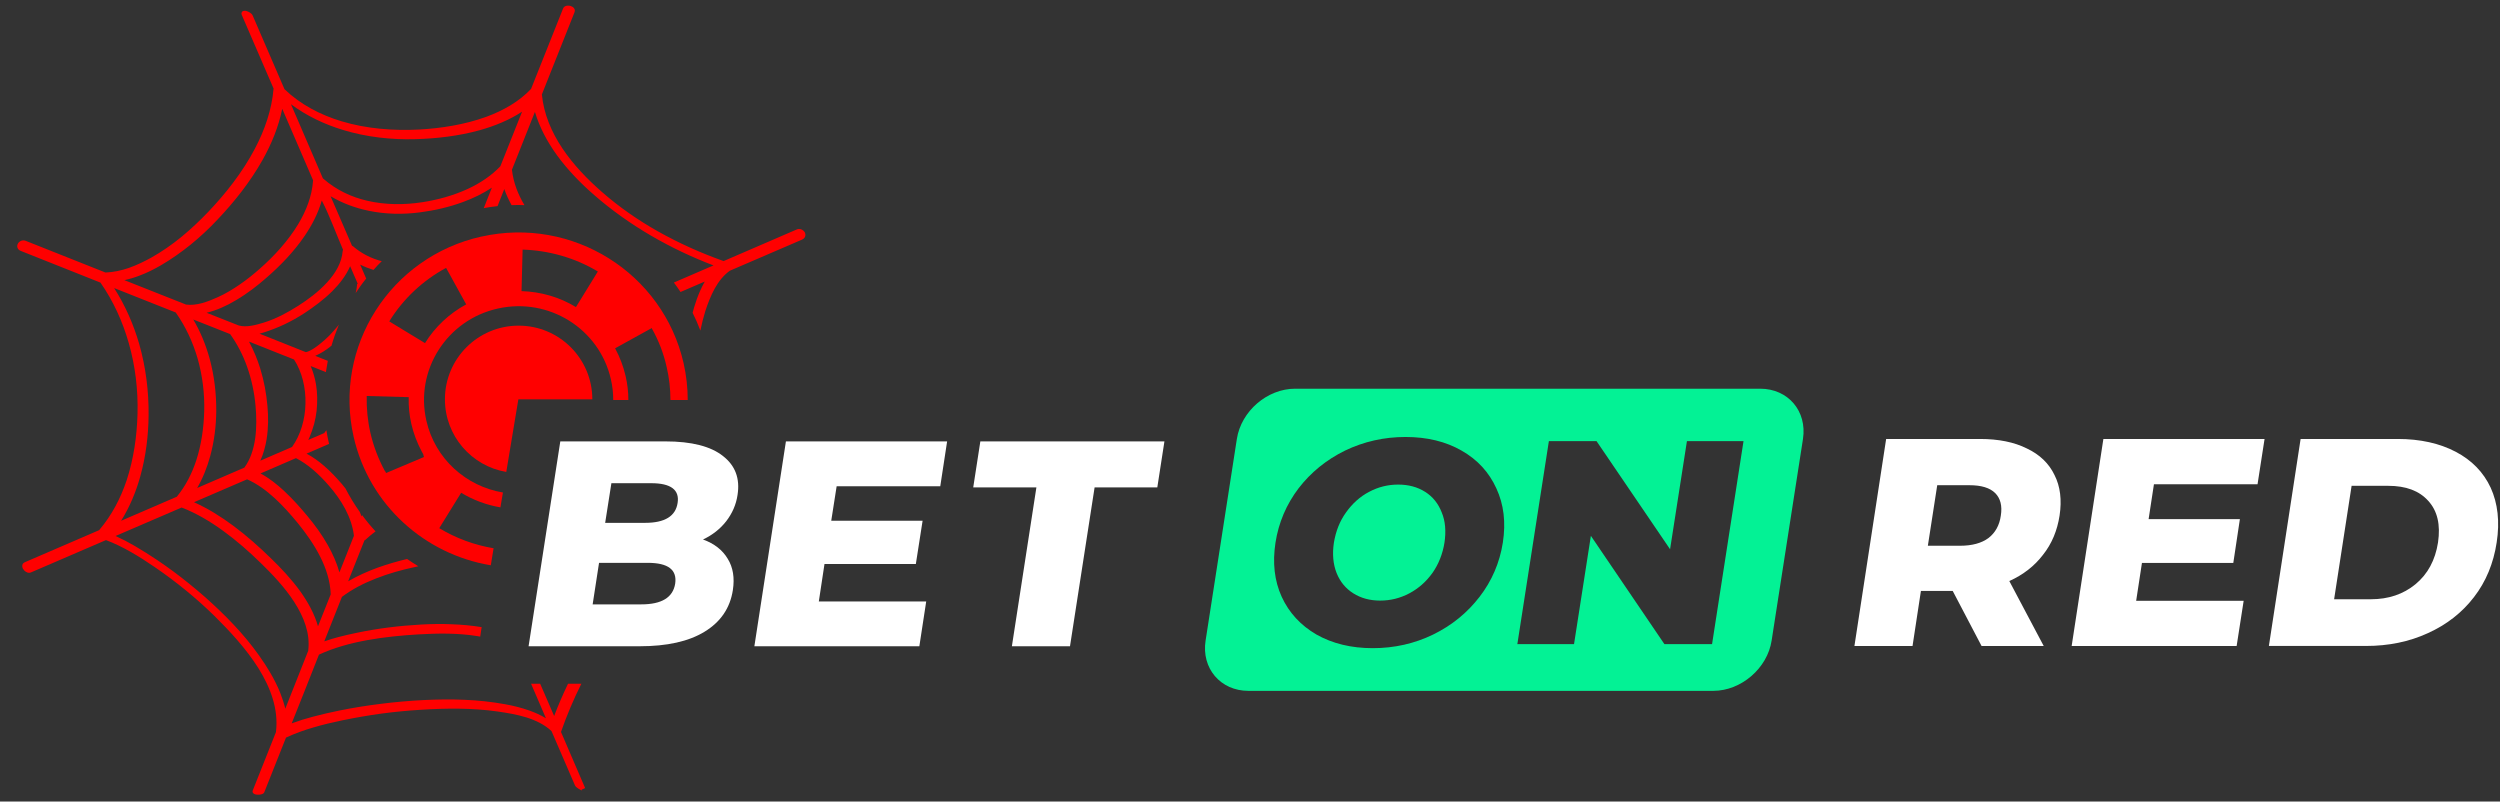
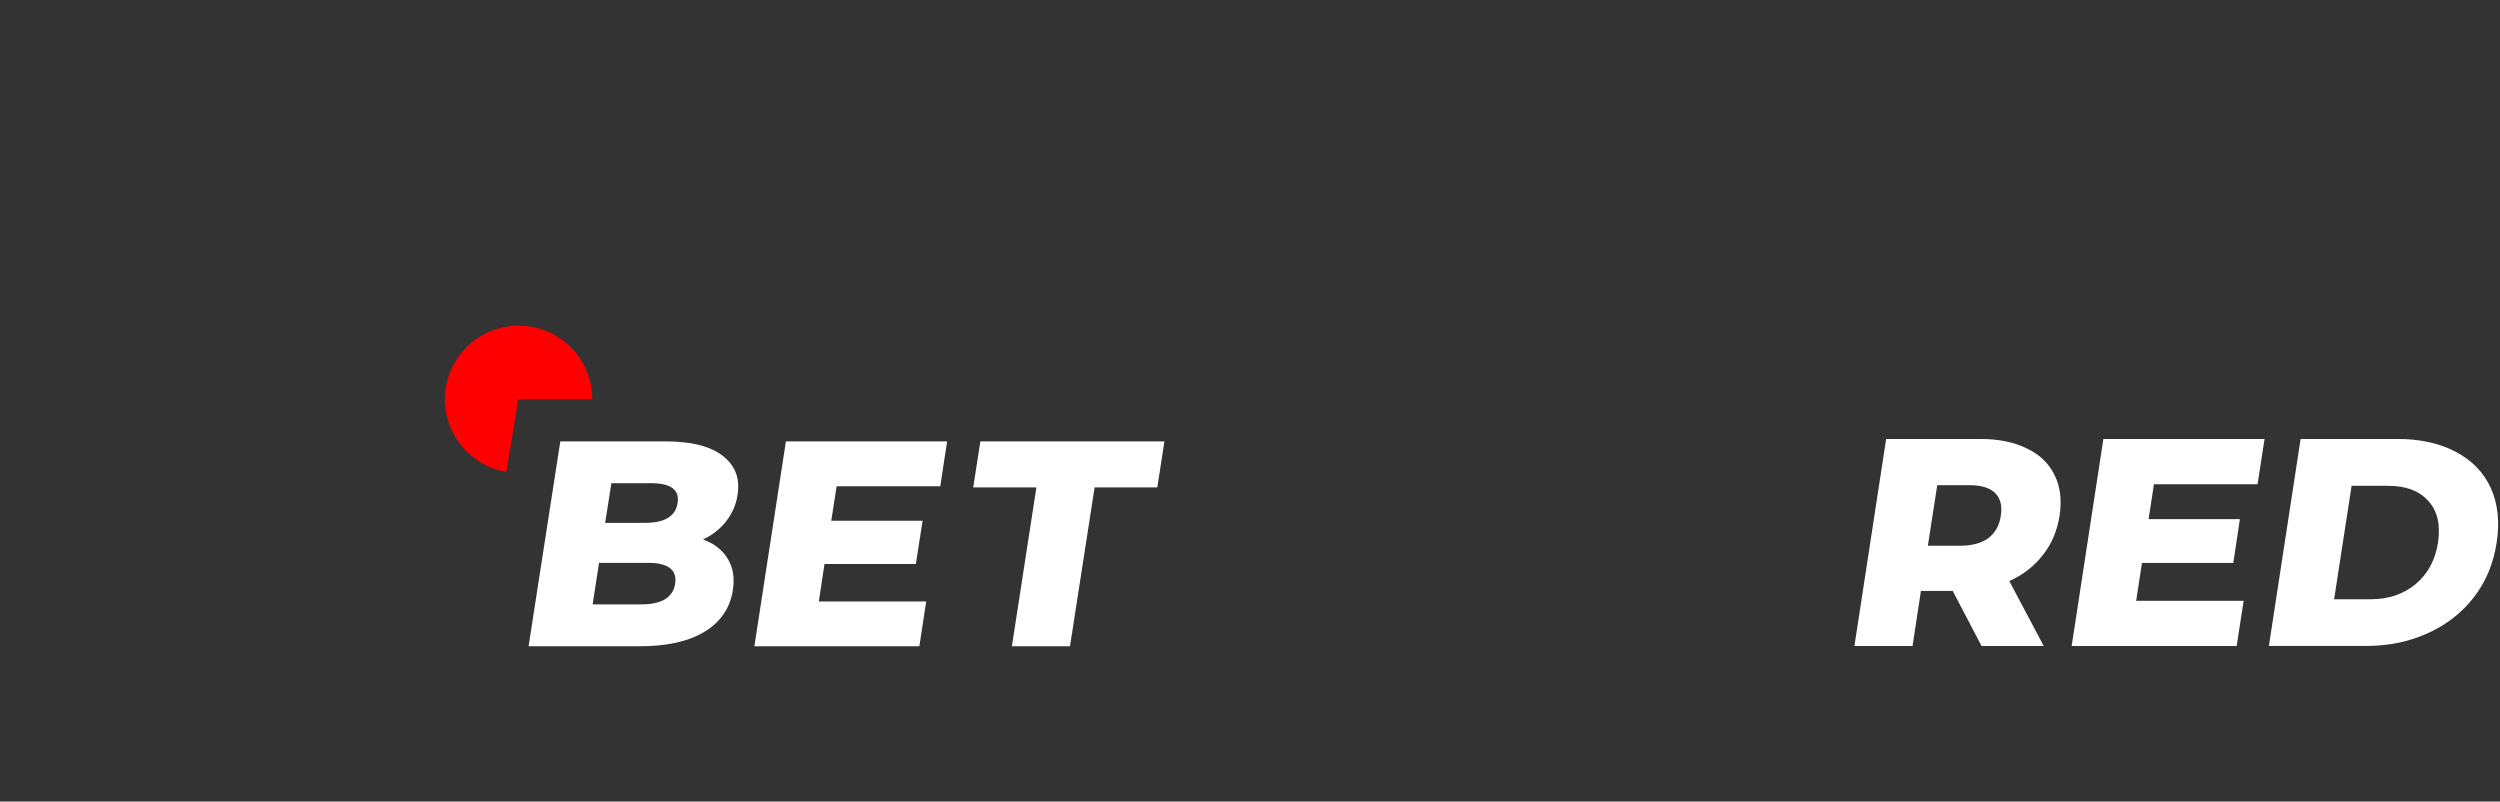
<svg xmlns="http://www.w3.org/2000/svg" fill="none" height="42" viewBox="0 0 131 42" width="131">
  <rect x="0" y="0" width="131" height="42" fill="#333333" stroke="none" />
-   <path d="m9.207 16.374-3.225-1.279c.581.911 1.015 1.902 1.313 2.932.345 1.208.505 2.478.491 3.739-.009 1.053-.142 2.157-.439 3.21-.227.817-.557 1.6-1.001 2.313l2.918-1.26c.467-.567.798-1.223 1.025-1.921.264-.821.387-1.695.411-2.544.028-.935-.09-1.884-.349-2.79-.25-.855-.628-1.671-1.143-2.398zm.312 10.22-3.465 1.492c.345.156.68.33 1.01.524.401.231.788.481 1.166.732.576.387 1.133.798 1.667 1.232.552.444 1.086.911 1.596 1.402.5.481.987.991 1.435 1.53.449.543.859 1.114 1.218 1.718.203.345.392.713.543 1.095.104.269.194.538.26.817l1.204-3.04v-.028c.104-.878-.227-1.732-.727-2.511-.505-.788-1.185-1.496-1.78-2.072-.585-.571-1.242-1.152-1.945-1.662-.685-.5-1.421-.935-2.181-1.227zm6.445 9.607-.68 1.704c.368-.137.746-.255 1.128-.354.458-.123.925-.227 1.383-.321.718-.146 1.435-.26 2.158-.349.746-.094 1.497-.161 2.247-.198.708-.033 1.421-.047 2.134-.014.713.028 1.426.104 2.125.231.425.075.859.184 1.275.33.302.109.6.241.873.406l-.779-1.808h.477l.732 1.69c.217-.571.458-1.133.727-1.69h.699c-.411.821-.769 1.666-1.067 2.526l1.265 2.941-.137.061-.028.066c-.08-.033-.312-.141-.368-.269l-1.228-2.842c-.359-.34-.822-.562-1.313-.718-.5-.156-1.034-.241-1.52-.312-.661-.094-1.336-.137-2.007-.146-.67-.009-1.346.014-2.016.057-.685.043-1.369.108-2.044.198-.685.094-1.36.212-2.035.349-.515.108-1.034.227-1.539.378-.496.142-.977.316-1.44.533l-1.138 2.865c-.038.099-.217.137-.363.127-.033 0-.066-.005-.094-.014-.033-.009-.066-.019-.09-.038-.061-.043-.085-.094-.057-.17l1.218-3.064v-.024c.137-1.161-.279-2.289-.921-3.318-.652-1.039-1.53-1.973-2.309-2.743-.472-.463-.968-.906-1.487-1.331-.529-.434-1.081-.845-1.648-1.232-.406-.279-.822-.548-1.256-.793-.415-.236-.845-.448-1.289-.614l-3.933 1.695c-.123.052-.26-.009-.354-.109-.024-.028-.047-.057-.066-.09-.019-.038-.028-.075-.033-.113-.009-.094.028-.175.132-.222l3.895-1.681c.656-.765 1.124-1.662 1.445-2.62.368-1.124.538-2.323.567-3.479.033-1.242-.113-2.502-.458-3.701-.321-1.133-.812-2.209-1.483-3.172l-4.178-1.662c-.127-.047-.179-.142-.184-.241 0-.043.009-.08.024-.118.019-.038.042-.071.071-.099.08-.08.208-.123.345-.071l4.183 1.662c.415-.014.831-.104 1.228-.241.411-.146.803-.335 1.18-.543.552-.312 1.076-.675 1.572-1.081.496-.406.963-.85 1.402-1.308.906-.949 1.794-2.072 2.441-3.3.529-1.001.897-2.072.987-3.168l-1.662-3.847c-.033-.071-.024-.128.009-.17.028-.038.071-.057.123-.057.028-.005.061 0.0.099.009.123.028.288.132.331.227l1.671 3.871c.84.807 1.874 1.345 2.984 1.681 1.313.397 2.734.505 4.079.434 1.114-.061 2.37-.25 3.513-.666.897-.33 1.723-.802 2.346-1.463l1.671-4.197c.047-.132.179-.179.307-.165.038 0 .075.009.113.024s.075.033.104.052c.085.066.127.16.08.274l-1.709 4.301c.099 1.029.505 1.973 1.072 2.823.576.864 1.322 1.633 2.087 2.299.892.779 1.874 1.463 2.913 2.049 1.105.623 2.266 1.142 3.451 1.562l3.834-1.657c.132-.057.264-.014.349.066.033.028.057.061.076.095.014.038.028.08.028.123 0 .099-.052.194-.179.25l-3.782 1.629c-.335.241-.59.571-.793.935-.208.378-.364.788-.491 1.18-.104.335-.189.675-.26 1.02-.118-.316-.255-.628-.406-.93.028-.104.057-.208.085-.307.085-.279.184-.562.307-.84.071-.165.156-.331.245-.491l-1.27.548c-.113-.17-.227-.335-.349-.496l2.077-.897c-1.119-.425-2.214-.944-3.253-1.548-1.062-.619-2.073-1.331-2.998-2.139-.704-.609-1.388-1.312-1.955-2.091-.5-.694-.911-1.454-1.152-2.266l-1.204 3.031c.075.67.316 1.289.656 1.855-.104-.005-.208-.009-.316-.009-.118 0-.241.005-.359.009-.151-.274-.279-.552-.382-.845l-.354.897c-.245.024-.486.061-.722.104l.425-1.072c-.467.307-.977.557-1.511.751-.737.274-1.52.448-2.261.543-.897.118-1.813.099-2.691-.085-.699-.146-1.369-.392-1.988-.76l1.124 2.596.052.024.009.009c.444.382.954.633 1.497.774-.151.146-.297.297-.434.458-.241-.075-.472-.165-.699-.279l.316.732c-.198.241-.378.496-.552.76.038-.142.061-.279.071-.42l.005-.047.033-.024-.397-.916c-.212.486-.548.92-.94 1.312-.453.449-.977.831-1.454 1.147-.335.217-.685.415-1.043.585-.349.165-.713.307-1.081.425-.076.024-.151.047-.231.066l2.427.968c.245-.052.51-.25.699-.397l.028-.024c.17-.132.331-.274.486-.429.151-.156.297-.321.434-.486.028-.038.057-.071.085-.108-.146.359-.279.727-.387 1.105-.132.109-.274.212-.425.307-.137.085-.283.165-.43.227l.661.26c-.038.198-.071.392-.099.59l-.798-.316c.132.307.222.628.279.954.076.453.08.925.033 1.383-.028.241-.071.472-.132.703-.066.236-.146.467-.241.694-.019.047-.043.094-.066.137l.836-.359c.038-.047.075-.099.113-.151.038.241.085.481.142.718l-1.18.51c.331.175.642.401.93.651.345.297.656.633.94.963.057.071.113.137.17.212.222.43.472.84.751 1.232.033.075.066.156.094.231l.028-.066c.217.297.453.581.703.85-.085.066-.17.127-.25.194-.094.08-.189.161-.274.241l-.014.014-.043.019-.855 2.148c.491-.288 1.02-.524 1.567-.722.5-.179 1.015-.326 1.52-.448.194.132.392.264.59.382-.066.014-.137.033-.208.047-.661.142-1.345.331-2.002.59-.647.25-1.261.567-1.794.968-.312.779-.619 1.558-.925 2.332.241-.085.491-.161.741-.227.326-.085.656-.161.982-.227.557-.118 1.114-.208 1.676-.279.557-.071 1.124-.118 1.69-.151.524-.028 1.058-.038 1.586-.014.529.019 1.053.066 1.572.151l-.075.496c-.057-.014-.113-.019-.17-.028-.5-.08-1.01-.118-1.52-.127-.51-.009-1.024.009-1.534.038-.869.052-1.794.137-2.691.302-.888.161-1.752.397-2.535.76zm11.393-30.349c-.661.434-1.421.746-2.21.968-1.119.312-2.309.444-3.371.472-1.27.038-2.583-.109-3.815-.486-.973-.297-1.898-.736-2.715-1.345l1.676 3.89c.009.005.019.009.028.019.67.585 1.454.954 2.285 1.147.944.222 1.95.227 2.918.075.784-.123 1.605-.345 2.361-.694.642-.297 1.232-.689 1.704-1.185zm-10.949 3.602-1.619-3.753c-.189.935-.557 1.832-1.029 2.677-.647 1.152-1.487 2.205-2.346 3.111-.449.481-.935.935-1.449 1.35-.482.387-.991.746-1.525 1.058-.349.203-.722.392-1.11.538-.264.104-.534.184-.812.245l3.229 1.279c.274.038.562 0 .84-.076.288-.08.571-.194.826-.311.406-.184.793-.415 1.166-.675.373-.255.727-.543 1.062-.84.722-.637 1.45-1.426 1.983-2.308.425-.708.722-1.473.779-2.271zm-5.392 14.445c-.161.585-.382 1.152-.685 1.671l2.474-1.067c.321-.439.486-.973.567-1.53.08-.571.066-1.166.019-1.704-.061-.689-.208-1.388-.444-2.054-.217-.609-.515-1.19-.888-1.709l-1.931-.765c.382.651.666 1.35.864 2.077.236.878.345 1.794.34 2.71-.005.779-.104 1.591-.316 2.37zm4.731 7.105c.401.567.737 1.175.916 1.813l.666-1.671c-.019-.684-.236-1.35-.552-1.978-.321-.637-.746-1.232-1.176-1.761-.359-.434-.77-.906-1.223-1.317-.439-.401-.921-.751-1.431-.973l-2.781 1.199c.713.321 1.402.746 2.049 1.227.713.529 1.379 1.123 1.983 1.714.515.496 1.077 1.091 1.549 1.747zm-4.924-14.615 1.686.666c.208.057.434.052.656.014.231-.038.463-.104.675-.17.316-.099.623-.231.921-.378.297-.151.59-.321.864-.496.496-.316 1.058-.727 1.506-1.218.444-.481.779-1.038.826-1.657l.005-.014.014-.047c-.349-.807-.718-1.822-1.114-2.582-.189.661-.51 1.289-.911 1.874-.567.831-1.289 1.567-1.997 2.181-.439.387-.987.817-1.591 1.171-.486.293-1.01.529-1.539.656zm3.149 6.623c-.066.392-.17.774-.331 1.128l1.662-.718c.453-.637.689-1.454.704-2.28.019-.826-.179-1.652-.6-2.304l-2.361-.939c.245.453.444.93.595 1.426.194.633.316 1.289.373 1.945.052.557.052 1.161-.043 1.742zm.935 2.733c.444.411.845.869 1.199 1.293.387.463.765.977 1.076 1.534.255.453.467.93.604 1.421l.76-1.917c-.057-.491-.222-.958-.449-1.393-.236-.449-.538-.864-.869-1.242-.241-.279-.515-.562-.812-.817-.283-.241-.586-.453-.906-.618l-1.86.802c.453.245.869.571 1.256.935zm15.566 15.639c.005.009.024.033.024.038l.028-.066z" fill="#f00" />
  <path d="m31.038 20.925h-3.876l-.633 3.805c-1.823-.307-3.215-1.893-3.215-3.805 0-2.134 1.728-3.861 3.862-3.861s3.862 1.728 3.862 3.861z" fill="#f00" />
-   <path clip-rule="evenodd" d="m25.227 12.395c-4.773 1.067-7.771 5.769-6.695 10.499.817 3.583 3.739 6.156 7.186 6.727l.146-.892c-1.006-.17-1.974-.524-2.847-1.053l1.147-1.855c.633.382 1.331.642 2.058.765l.132-.779c-1.926-.321-3.56-1.761-4.013-3.767-.604-2.643 1.072-5.278 3.744-5.872 2.672-.6 5.326 1.062 5.925 3.706.085.363.123.727.123 1.086h.793c0-.42-.047-.836-.142-1.246-.118-.51-.302-1.001-.552-1.463l1.922-1.062.009.033c.354.628.614 1.308.77 2.011.132.562.198 1.147.198 1.728h.906c0-.637-.071-1.289-.217-1.935-1.081-4.725-5.826-7.699-10.595-6.628zm2.158.684c1.388.043 2.753.434 3.942 1.147l-1.147 1.865c-.859-.524-1.851-.807-2.852-.836zm-6.988 3.762c.722-1.171 1.752-2.143 2.979-2.804l1.053 1.912c-.888.481-1.638 1.185-2.158 2.03zm-.17 7.94-.038-.09-.014.005c-.345-.637-.604-1.312-.765-2.011-.146-.637-.208-1.284-.194-1.935l2.2.061c-.014.472.033.94.137 1.397.118.51.302.996.552 1.463l.071.127.038.151-1.992.84z" fill="#f00" fill-rule="evenodd" />
-   <path clip-rule="evenodd" d="m67.866 20.368c-1.464 0-2.828 1.175-3.055 2.634l-1.638 10.565c-.227 1.449.779 2.634 2.243 2.634h24.358c1.464 0 2.838-1.185 3.059-2.634l1.643-10.565c.222-1.459-.779-2.634-2.243-2.634zm1.119 12.883c.836.472 1.818.713 2.946.713 1.138 0 2.191-.241 3.163-.713.982-.481 1.789-1.138 2.436-1.978.647-.84 1.053-1.789 1.218-2.837.165-1.057.052-2.006-.34-2.847-.383-.84-.982-1.501-1.823-1.978-.822-.472-1.799-.713-2.937-.713-1.128 0-2.186.241-3.168.713-.973.477-1.789 1.138-2.436 1.978-.637.84-1.044 1.789-1.209 2.847-.161 1.048-.057 1.997.326 2.837.387.84.996 1.496 1.822 1.978zm4.868-2.162c-.482.255-.992.382-1.53.382-.543 0-1.01-.128-1.412-.382-.401-.255-.689-.604-.873-1.062-.184-.463-.231-1.001-.142-1.591.099-.6.307-1.128.633-1.581.331-.467.732-.831 1.209-1.081.477-.255.987-.382 1.525-.382.543 0 1.015.127 1.416.382.397.25.689.614.869 1.081.189.453.231.982.142 1.581-.095.59-.307 1.128-.633 1.591-.331.458-.727.807-1.204 1.062zm15.859 2.663 1.648-10.636h-2.965l-.883 5.665-3.853-5.665h-2.498l-1.652 10.636h2.97l.883-5.674 3.853 5.674z" fill="#03f295" fill-rule="evenodd" />
  <g fill="#fff">
    <path d="m120.552 23.002h5.09c1.175 0 2.19.227 3.035.67.841.439 1.459 1.072 1.837 1.888.368.812.482 1.77.312 2.865-.166 1.095-.562 2.054-1.19 2.865-.628.817-1.435 1.445-2.417 1.888-.978.449-2.059.67-3.235.67h-5.094zm-18.229 7.964h-1.667l-.439 2.884h-3.045l1.662-10.848h4.919c.973 0 1.79.165 2.46.5.666.316 1.152.779 1.445 1.393.302.595.387 1.303.264 2.12-.122.788-.406 1.478-.873 2.063-.444.581-1.029 1.039-1.761 1.369l1.803 3.404h-3.257zm2.521-3.951c.08-.505-.019-.897-.293-1.175-.283-.279-.727-.415-1.355-.415h-1.685l-.491 3.172h1.69c.628 0 1.124-.137 1.482-.401.359-.274.581-.67.652-1.18zm12.724 4.466-.368 2.37h-8.645l1.662-10.848h8.446l-.368 2.374h-5.429l-.279 1.827h4.783l-.345 2.294h-4.787l-.303 1.983zm6.667-.08c.92 0 1.699-.264 2.332-.784.647-.533 1.039-1.26 1.185-2.19.137-.93-.028-1.657-.515-2.186-.472-.524-1.166-.784-2.096-.784h-1.917l-.916 5.943z" />
    <path d="m33.604 31.669c1.067 0 1.657-.359 1.775-1.081.109-.732-.368-1.095-1.435-1.095h-2.554l-.335 2.176zm-1.567-6.349-.326 2.077h2.096c1.029 0 1.596-.349 1.7-1.043.109-.684-.354-1.034-1.379-1.034zm4.802 2.95c.586.212 1.02.548 1.294 1.01.279.449.368.996.269 1.643-.146.939-.637 1.662-1.478 2.176-.84.515-1.974.765-3.409.765h-5.817l1.662-10.735h5.505c1.379 0 2.384.26 3.022.769.642.5.897 1.175.76 2.039-.075.51-.279.968-.595 1.378-.312.397-.713.718-1.213.954z" />
    <path d="m48.533 31.518-.359 2.346h-8.645l1.653-10.735h8.447l-.359 2.351h-5.43l-.283 1.808h4.787l-.354 2.266h-4.787l-.297 1.964z" />
    <path d="m54.307 25.541h-3.31l.373-2.412h9.646l-.373 2.412h-3.286l-1.289 8.322h-3.045z" />
  </g>
</svg>